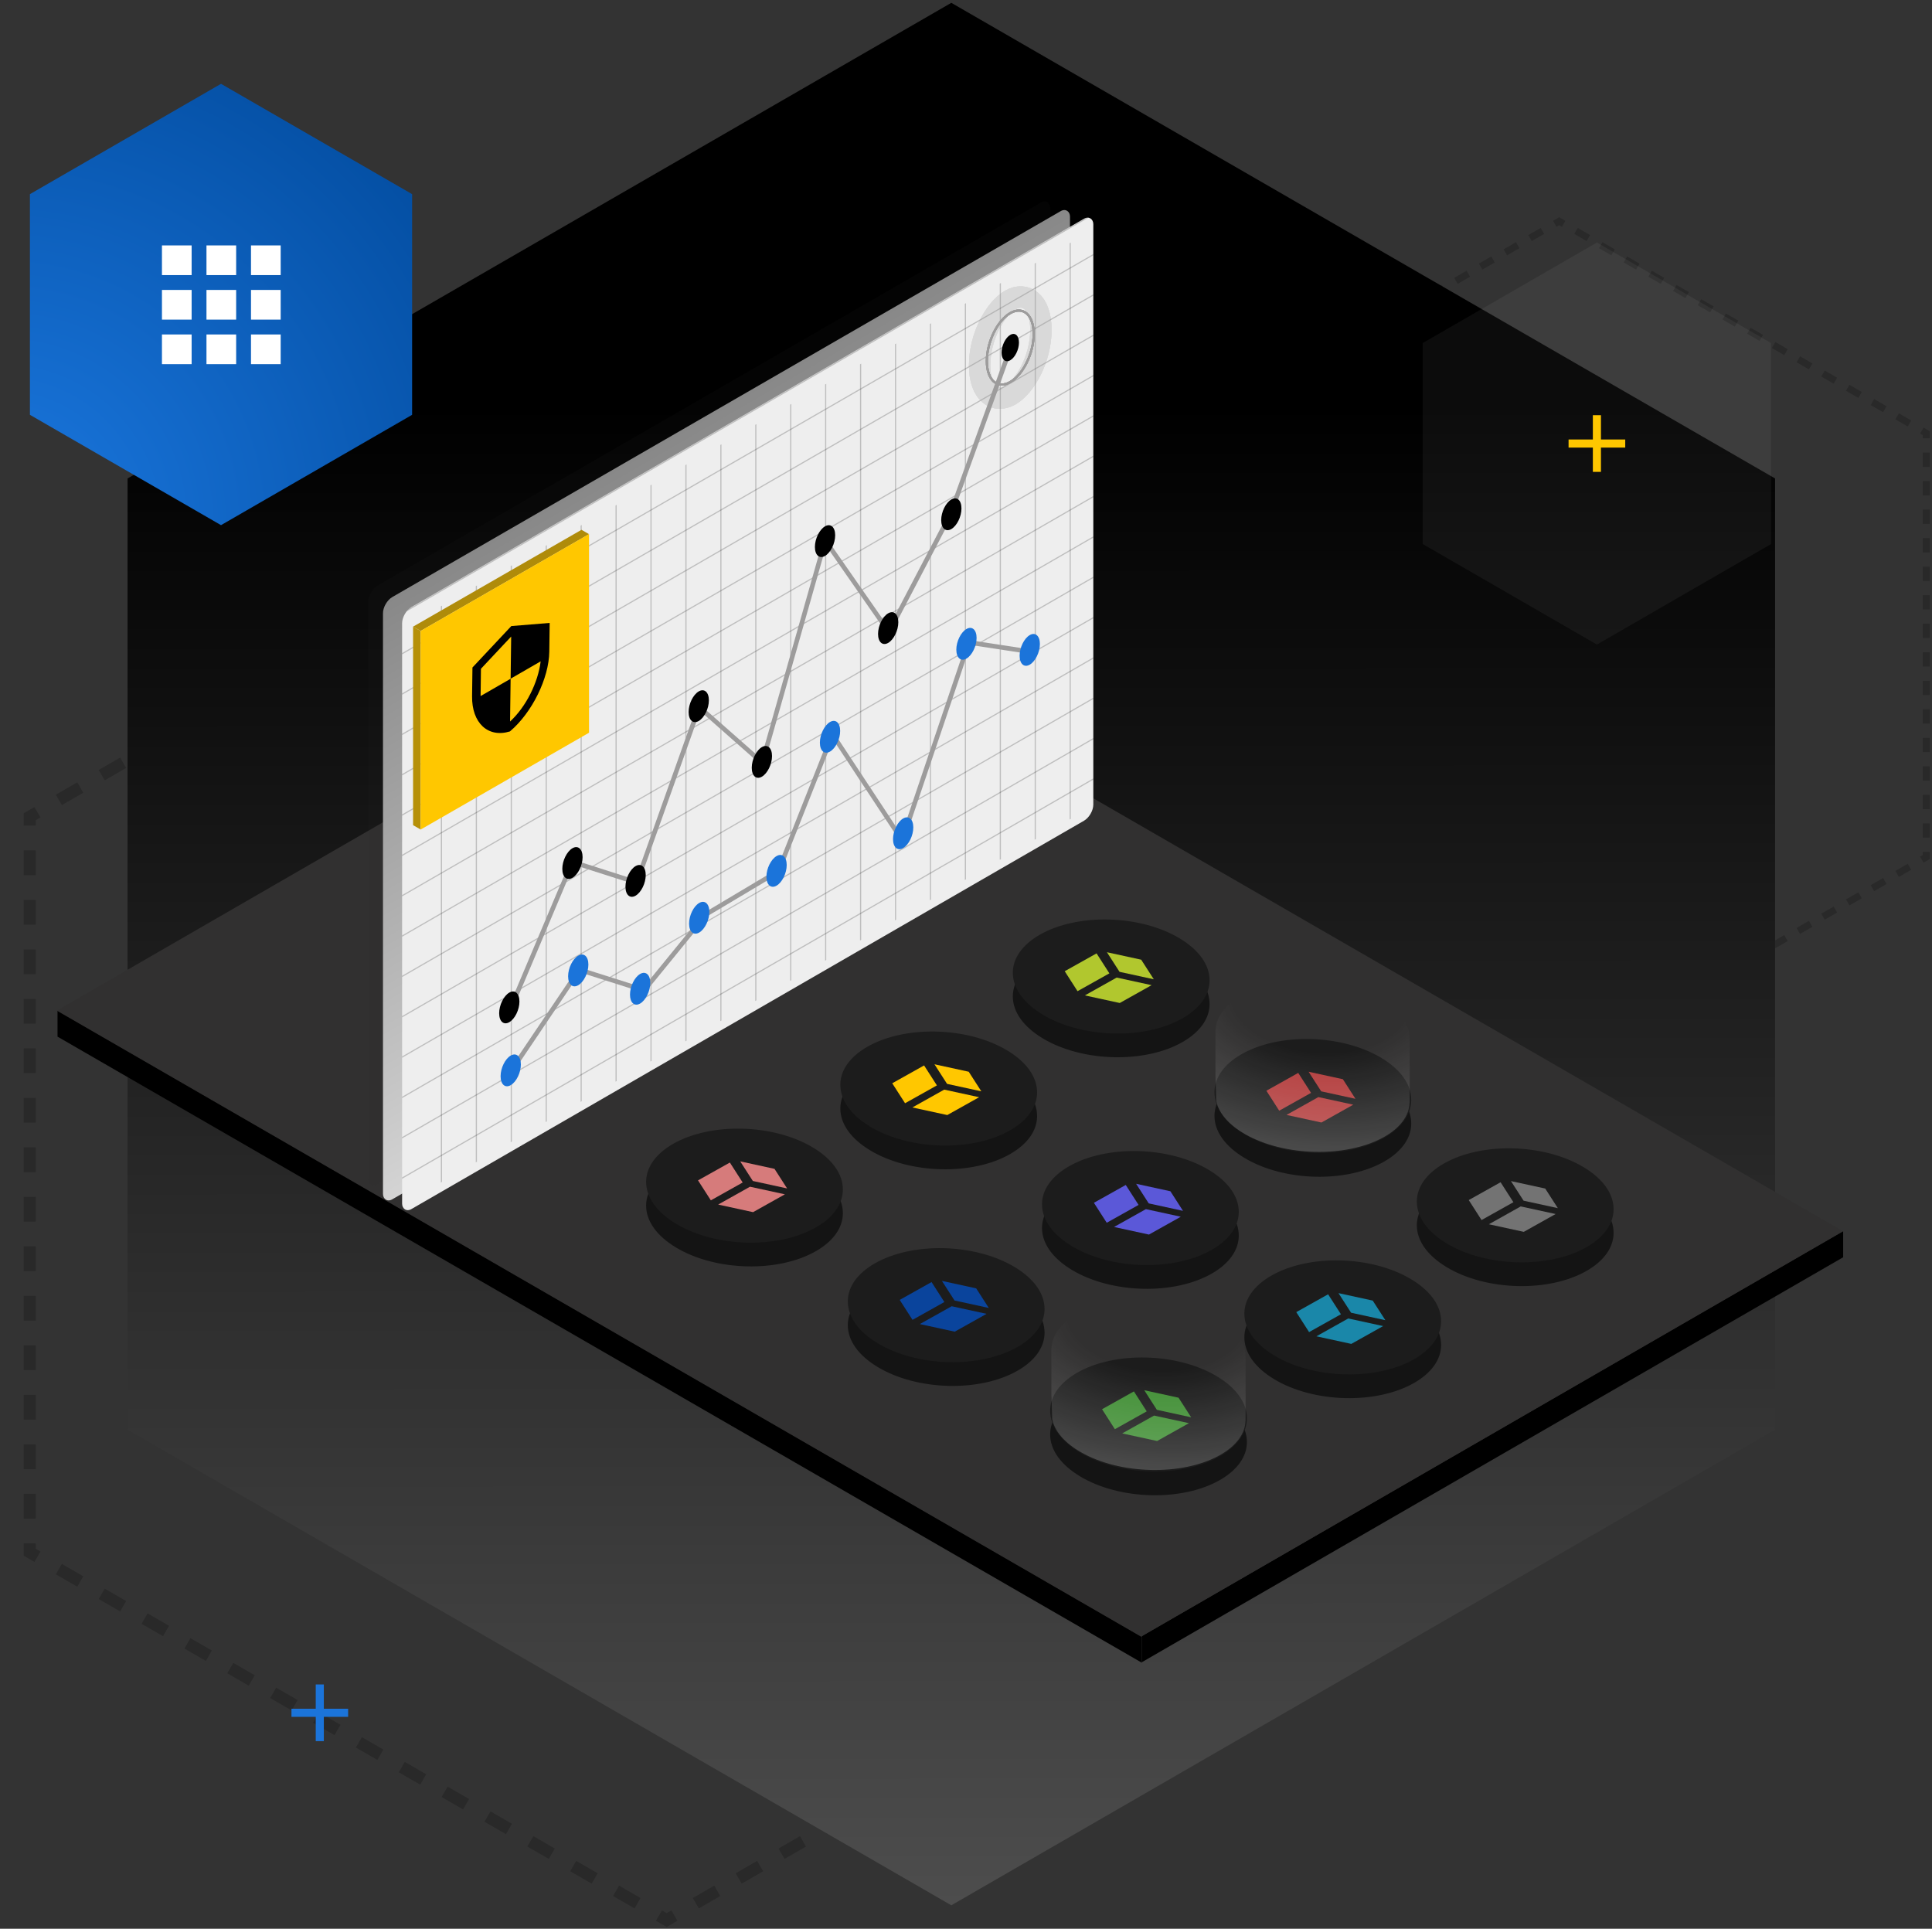
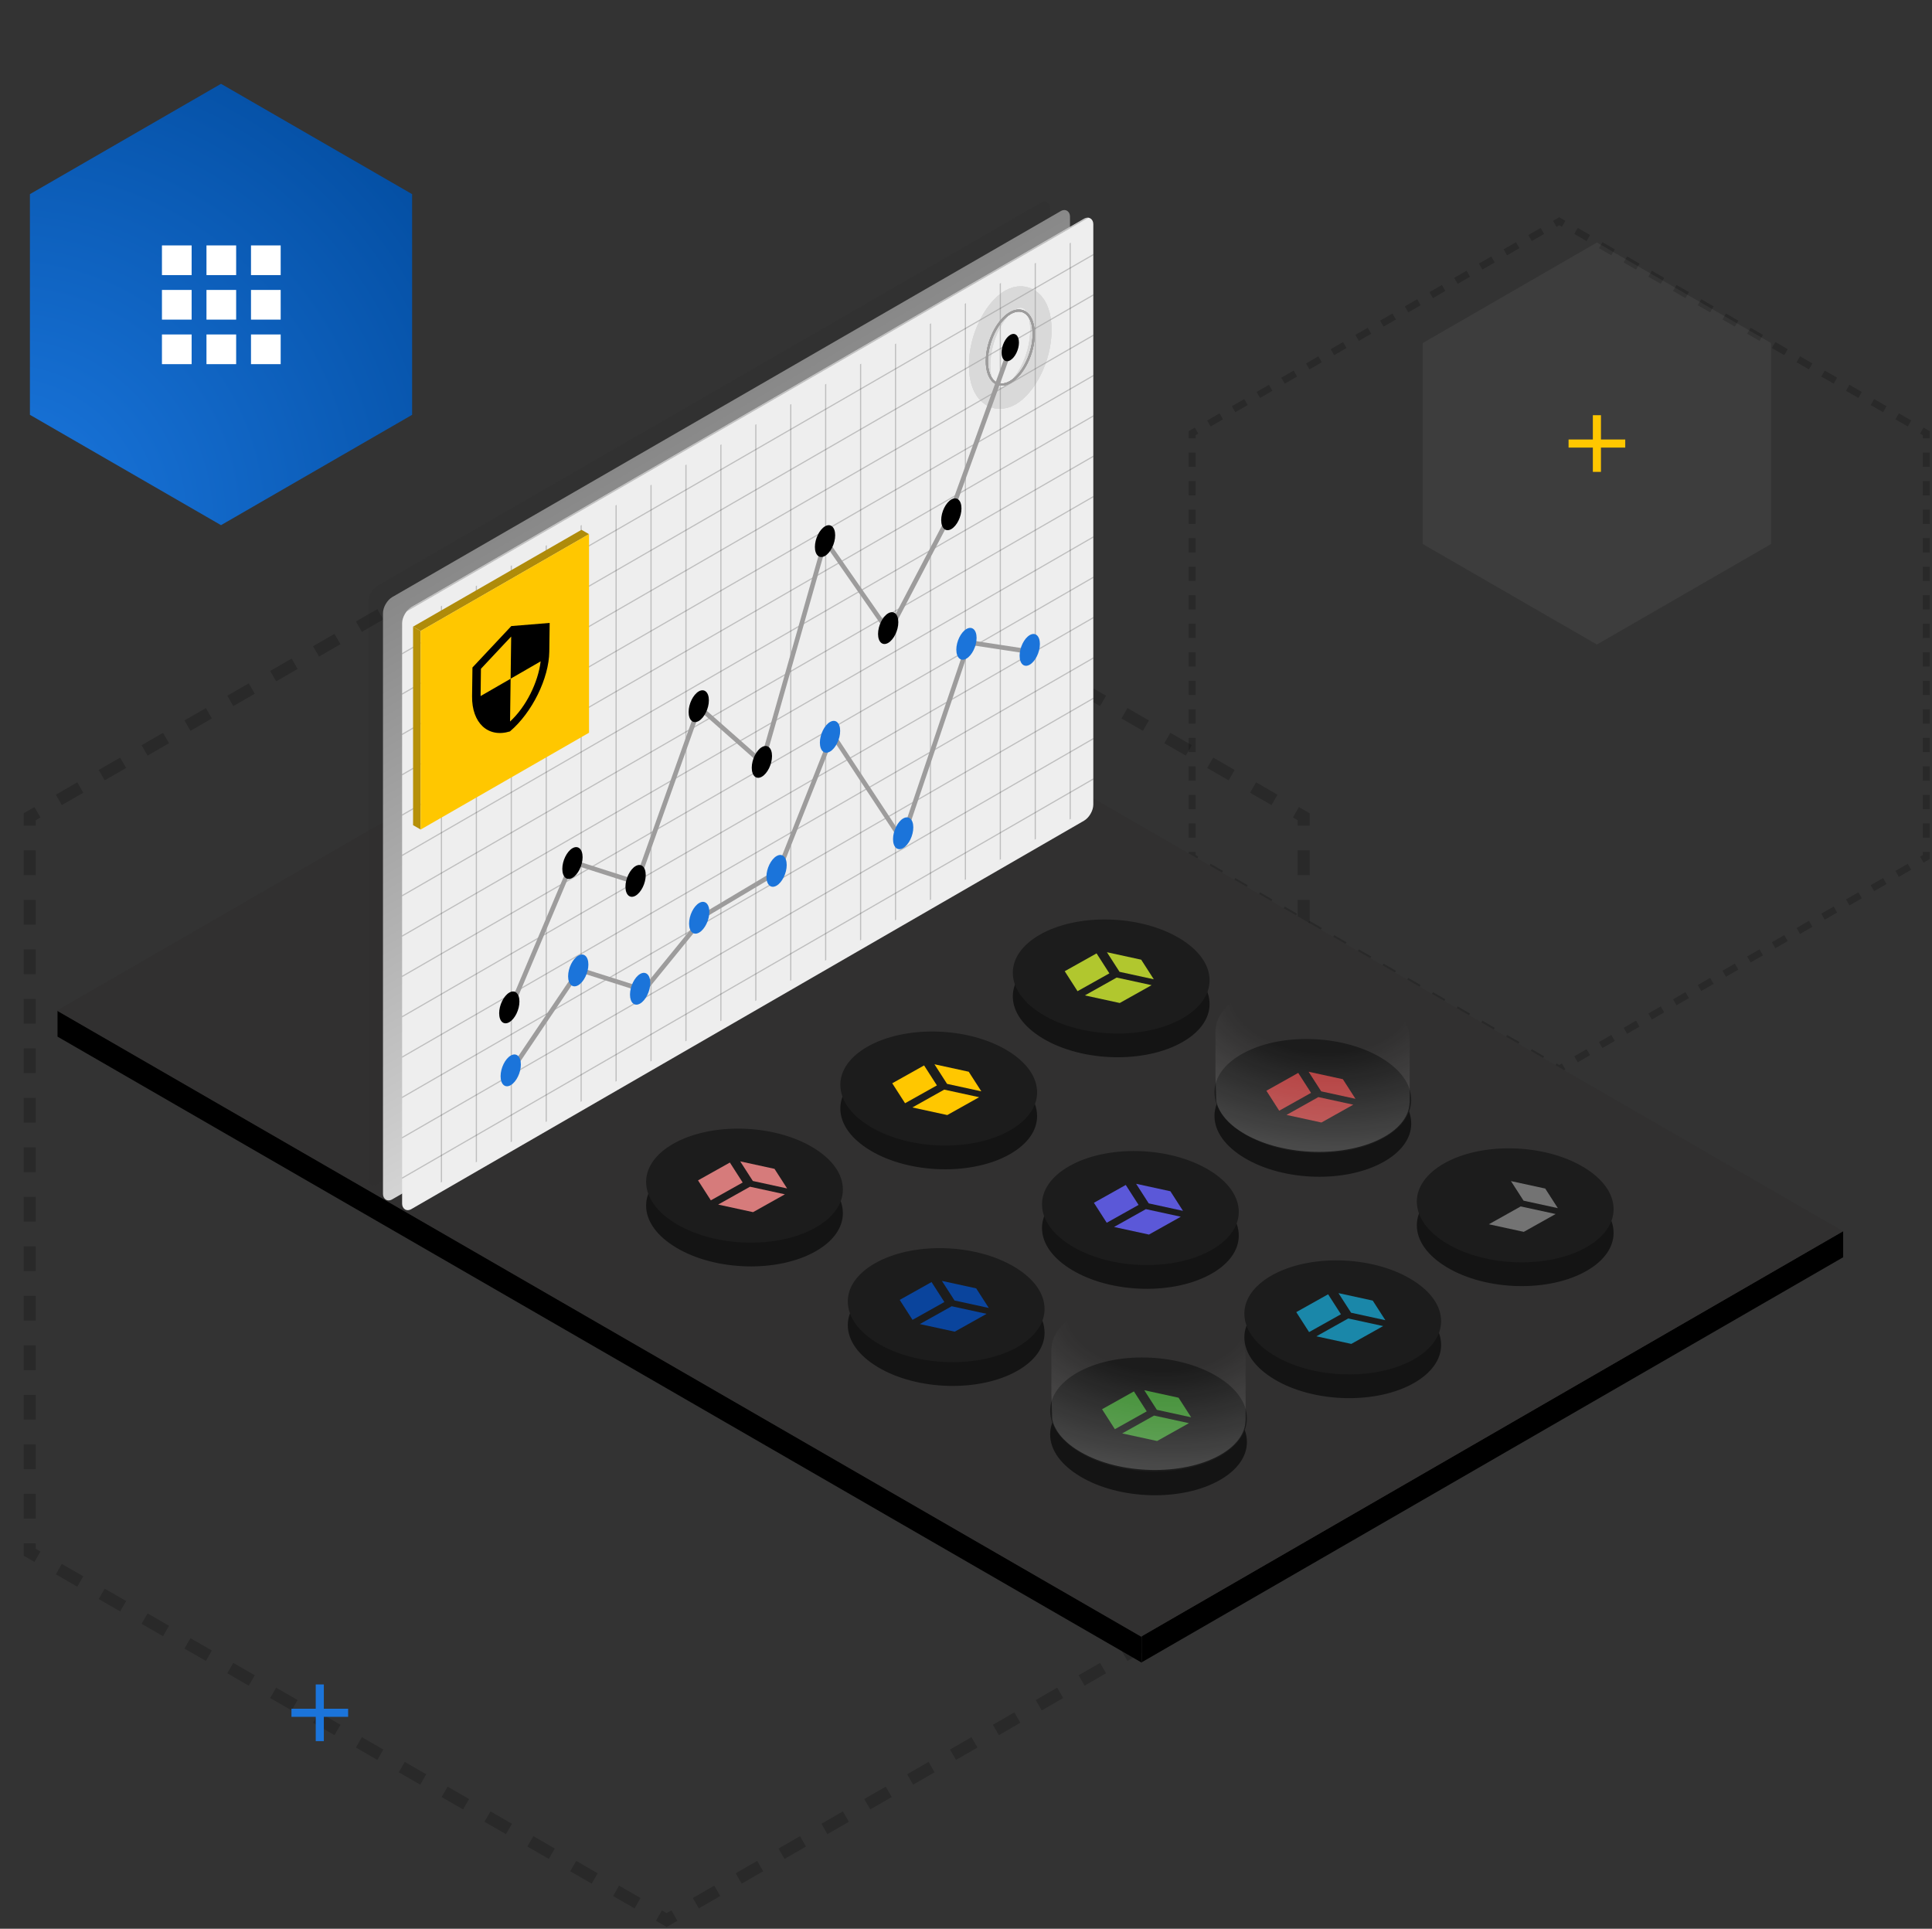
<svg xmlns="http://www.w3.org/2000/svg" xmlns:xlink="http://www.w3.org/1999/xlink" fill="none" height="576" viewBox="0 0 577 576" width="577">
  <rect x="0" y="0" width="577" height="576" fill="#333333" stroke="none" />
  <linearGradient id="a" gradientUnits="userSpaceOnUse" x1="284" x2="284.116" y1="121" y2="569">
    <stop offset="0" />
    <stop offset="1" stop-color="#4d4d4d" />
  </linearGradient>
  <linearGradient id="b">
    <stop offset=".271" stop-color="#fff" stop-opacity="0" />
    <stop offset="1" stop-color="#fffffe" />
  </linearGradient>
  <radialGradient id="c" cx="0" cy="0" gradientTransform="matrix(-4.055 58.727 -97.869 -6.757 345.306 393.345)" gradientUnits="userSpaceOnUse" r="1" xlink:href="#b" />
  <radialGradient id="d" cx="0" cy="0" gradientTransform="matrix(-4.055 58.727 -97.869 -6.757 394.306 298.345)" gradientUnits="userSpaceOnUse" r="1" xlink:href="#b" />
  <linearGradient id="e" gradientUnits="userSpaceOnUse" x1="118.463" x2="118.604" y1="0" y2="281.773">
    <stop offset="0" stop-color="#888" />
    <stop offset="1" stop-color="#fff" />
  </linearGradient>
  <radialGradient id="f" cx="0" cy="0" gradientTransform="matrix(131.803 -131.803 131.398 131.398 .105 156.832)" gradientUnits="userSpaceOnUse" r="1">
    <stop offset="0" stop-color="#1b78e0" />
    <stop offset="1" stop-color="#004899" />
  </radialGradient>
  <clipPath id="g">
    <rect height="179.773" rx="3.212" transform="matrix(.866 -.5 0 1 120.093 182.908)" width="238.371" />
  </clipPath>
  <clipPath id="h">
    <path d="m0 0h35.504v34.33h-35.504z" transform="matrix(.866 -.5 -.013 1 137.35 194.41)" />
  </clipPath>
  <clipPath id="i">
    <path d="m39.503 64.427h53.187v53.187h-53.187z" />
  </clipPath>
  <clipPath id="j">
    <path d="m462.416 117.952h29.012v29.012h-29.012z" />
  </clipPath>
  <clipPath id="k">
    <path d="m81 497h29.012v29.012h-29.012z" />
  </clipPath>
  <path clip-rule="evenodd" d="m202.307 133.859-3.2-1.848-3.2 1.848 1.789 3.099 1.411-.815 1.411.815zm-12.801 3.695 1.789 3.099-6.401 3.695-1.789-3.098zm-12.802 7.391 1.789 3.099-6.4 3.695-1.789-3.098zm-12.801 7.391 1.789 3.099-6.401 3.695-1.789-3.098zm-12.802 7.391-6.4 3.696 1.789 3.098 6.4-3.695zm-12.801 7.391-6.401 3.696 1.789 3.098 6.401-3.695zm-12.802 7.391-6.4 3.696 1.789 3.098 6.4-3.695zm-12.801 7.391-6.401 3.696 1.789 3.098 6.401-3.695zm-12.802 7.391-6.401 3.695 1.789 3.099 6.4-3.695zm-12.801 7.391 1.789 3.099-6.401 3.695-1.789-3.099zm-12.802 7.391-6.401 3.695 1.789 3.099 6.401-3.696zm-12.802 7.391 1.789 3.098-6.401 3.696-1.789-3.099zm-12.802 7.391 1.789 3.098-6.401 3.696-1.789-3.099zm-12.802 7.391 1.789 3.098-6.401 3.696-1.789-3.099zm-12.802 7.391 1.789 3.098-6.401 3.696-1.789-3.099zm-16.002 227.271h3.578v1.63l1.411.815-1.789 3.098-3.2-1.848zm9.601 9.239 1.789-3.099 6.401 3.696-1.789 3.098zm12.802 7.391 1.789-3.099 6.401 3.695-1.789 3.099zm12.802 7.39 6.401 3.696 1.789-3.099-6.401-3.695zm12.802 7.391 6.401 3.696 1.789-3.099-6.401-3.695zm12.802 7.391 6.401 3.696 1.789-3.099-6.401-3.695zm12.801 7.391 6.401 3.696 1.789-3.099-6.401-3.695zm12.802 7.391 6.401 3.696 1.788-3.099-6.4-3.695zm12.801 7.391 6.401 3.696 1.789-3.099-6.401-3.695zm12.802 7.391 1.789-3.098 6.4 3.695-1.789 3.099zm12.801 7.391 1.789-3.099 6.401 3.696-1.789 3.099zm12.802 7.391 1.789-3.099 6.4 3.696-1.789 3.098zm12.801 7.391 1.789-3.099 6.401 3.696-1.789 3.098zm12.802 7.391 1.789-3.099 6.4 3.696-1.789 3.098zm12.801 7.391 1.789-3.099 6.401 3.696-1.789 3.098zm12.802 7.391 1.789-3.099 1.411.815 1.411-.815 1.789 3.099-3.2 1.847zm12.801-3.696-1.789-3.098 6.401-3.696 1.789 3.099zm12.802-7.391-1.789-3.098 6.4-3.696 1.789 3.099zm12.801-7.391 6.401-3.695-1.789-3.099-6.401 3.696zm12.802-7.391 6.4-3.695-1.789-3.099-6.4 3.696zm12.801-7.391 6.401-3.695-1.789-3.099-6.401 3.696zm12.801-7.39 6.401-3.696-1.789-3.099-6.401 3.696zm12.802-7.391 6.401-3.696-1.789-3.098-6.401 3.695zm12.801-7.391 6.401-3.696-1.789-3.098-6.401 3.695zm12.802-7.391-1.789-3.099 6.401-3.695 1.789 3.098zm12.801-7.391-1.789-3.099 6.401-3.695 1.789 3.098zm12.802-7.391-1.789-3.099 6.401-3.695 1.789 3.098zm12.801-7.391-1.789-3.099 6.401-3.695 1.789 3.098zm12.802-7.391-1.789-3.099 6.401-3.695 1.789 3.099zm12.801-7.391-1.789-3.099 6.401-3.695 1.789 3.099zm16.002-227.271h-3.578v-1.63l-1.411-.815 1.789-3.098 3.2 1.847zm-9.601-9.239-1.789 3.099-6.401-3.696 1.789-3.098zm-12.801-7.391-1.789 3.099-6.401-3.696 1.789-3.098zm-12.802-7.391-1.789 3.099-6.401-3.696 1.789-3.098zm-12.801-7.391-1.789 3.099-6.401-3.696 1.789-3.098zm-12.802-7.391-1.789 3.099-6.401-3.696 1.789-3.098zm-12.801-7.391-6.401-3.695-1.789 3.099 6.401 3.695zm-12.802-7.391-6.401-3.695-1.789 3.099 6.401 3.695zm-12.801-7.39-6.401-3.696-1.789 3.099 6.401 3.695zm-12.802-7.391-1.789 3.098-6.401-3.695 1.789-3.099zm-12.801-7.391-6.401-3.696-1.789 3.099 6.401 3.695zm-12.802-7.391-6.401-3.696-1.789 3.099 6.401 3.695zm-12.801-7.391-6.401-3.696-1.789 3.099 6.401 3.695zm-12.802-7.391-1.789 3.098-6.4-3.695 1.788-3.099zm-12.801-7.391-1.789 3.098-6.401-3.695 1.789-3.099zm176.02 112.712h-3.578v7.391h3.578zm0 14.782h-3.578v7.39h3.578zm0 14.781h-3.578v7.391h3.578zm0 14.782h-3.578v7.391h3.578zm0 14.782h-3.578v7.391h3.578zm0 14.782h-3.578v7.391h3.578zm0 14.782h-3.578v7.391h3.578zm0 14.782h-3.578v7.391h3.578zm0 14.782h-3.578v7.391h3.578zm0 14.782h-3.578v7.391h3.578zm0 14.781h-3.578v7.391h3.578zm0 14.782h-3.578v7.391h3.578zm0 14.782h-3.578v7.391h3.578zm0 14.782h-3.578v7.391h3.578zm0 14.782h-3.578v1.63l-1.411.815 1.789 3.098 3.2-1.848zm-384.044-7.391h3.578v-7.391h-3.578zm0-14.782h3.578v-7.391h-3.578zm0-14.782h3.578v-7.391h-3.578zm0-14.782h3.578v-7.391h-3.578zm0-14.781h3.578v-7.391h-3.578zm0-14.782h3.578v-7.391h-3.578zm0-14.782h3.578v-7.391h-3.578zm0-14.782h3.578v-7.391h-3.578zm0-14.782h3.578v-7.391h-3.578zm0-14.782h3.578v-7.391h-3.578zm0-14.782h3.578v-7.391h-3.578zm0-14.782h3.578v-7.391h-3.578zm0-14.781h3.578v-7.391h-3.578zm0-14.782h3.578v-7.391h-3.578zm0-14.782h3.578v-1.63l1.411-.815-1.789-3.098-3.2 1.847z" fill="#000" fill-opacity=".2" fill-rule="evenodd" />
  <path clip-rule="evenodd" d="m467.505 65.942-1.844-1.065-1.845 1.065 1.031 1.786.814-.47.813.47zm-7.378 2.13 1.031 1.786-3.688 2.13-1.031-1.786zm-7.377 4.259 1.031 1.786-3.689 2.13-1.031-1.786zm-7.378 4.259 1.031 1.786-3.688 2.13-1.031-1.786zm-7.377 4.259-3.689 2.13 1.031 1.786 3.689-2.13zm-7.378 4.259-3.689 2.13 1.031 1.786 3.689-2.13zm-7.377 4.26-3.689 2.13 1.031 1.786 3.689-2.13zm-7.378 4.259-3.689 2.13 1.031 1.786 3.689-2.13zm-7.377 4.259-3.689 2.129 1.031 1.786 3.689-2.13zm-7.378 4.259 1.031 1.786-3.689 2.13-1.031-1.786zm-7.377 4.26-3.689 2.129 1.031 1.786 3.689-2.13zm-7.378 4.259 1.031 1.786-3.689 2.129-1.031-1.785zm-7.377 4.259 1.03 1.786-3.688 2.13-1.031-1.786zm-7.378 4.26 1.031 1.786-3.689 2.129-1.031-1.785zm-7.378 4.259 1.031 1.786-3.688 2.13-1.031-1.786zm-9.221 130.977h2.062v.94l.813.469-1.031 1.786-1.844-1.065zm5.533 5.325 1.031-1.786 3.688 2.13-1.031 1.785zm7.377 4.259 1.031-1.786 3.689 2.13-1.031 1.786zm7.378 4.259 3.689 2.13 1.031-1.786-3.689-2.129zm7.377 4.26 3.689 2.13 1.031-1.786-3.689-2.13zm7.378 4.259 3.689 2.13 1.031-1.786-3.689-2.129zm7.377 4.26 3.689 2.129 1.031-1.785-3.689-2.13zm7.378 4.259 3.689 2.13 1.031-1.786-3.689-2.13zm7.377 4.26 3.689 2.129 1.031-1.786-3.689-2.129zm7.378 4.259 1.031-1.786 3.689 2.13-1.031 1.786zm7.377 4.259 1.031-1.785 3.689 2.129-1.031 1.786zm7.378 4.26 1.031-1.786 3.689 2.13-1.031 1.785zm7.378 4.259 1.031-1.786 3.688 2.13-1.031 1.786zm7.377 4.26 1.031-1.786 3.689 2.13-1.031 1.785zm7.378 4.259 1.031-1.786 3.688 2.13-1.031 1.786zm7.377 4.259 1.031-1.785.814.469.813-.469 1.031 1.785-1.844 1.065zm7.378-2.129-1.031-1.786 3.688-2.13 1.031 1.786zm7.377-4.26-1.031-1.785 3.689-2.13 1.031 1.786zm7.378-4.259 3.688-2.13-1.031-1.786-3.688 2.13zm7.377-4.26 3.689-2.129-1.031-1.786-3.689 2.13zm7.378-4.259 3.689-2.13-1.031-1.785-3.689 2.129zm7.377-4.259 3.689-2.13-1.031-1.786-3.689 2.13zm7.378-4.26 3.689-2.13-1.031-1.785-3.689 2.129zm7.377-4.259 3.689-2.13-1.031-1.786-3.689 2.13zm7.378-4.26-1.031-1.785 3.689-2.13 1.031 1.786zm7.377-4.259-1.031-1.786 3.689-2.129 1.031 1.785zm7.378-4.259-1.031-1.786 3.689-2.13 1.031 1.786zm7.378-4.26-1.031-1.786 3.688-2.129 1.031 1.785zm7.377-4.259-1.031-1.786 3.689-2.13 1.031 1.786zm7.378-4.26-1.031-1.785 3.688-2.13 1.031 1.786zm9.221-130.977h-2.062v-.939l-.813-.47 1.031-1.785 1.844 1.064zm-5.533-5.324-1.031 1.786-3.688-2.13 1.031-1.786zm-7.377-4.26-1.031 1.786-3.689-2.129 1.031-1.786zm-7.378-4.259-1.031 1.786-3.689-2.13 1.031-1.786zm-7.377-4.259-1.031 1.785-3.689-2.129 1.031-1.786zm-7.378-4.26-1.031 1.786-3.689-2.13 1.031-1.785zm-7.377-4.259-3.689-2.13-1.031 1.786 3.689 2.13zm-7.378-4.26-3.689-2.129-1.031 1.786 3.689 2.13zm-7.377-4.259-3.689-2.13-1.031 1.786 3.689 2.13zm-7.378-4.259-1.031 1.786-3.689-2.13 1.031-1.786zm-7.377-4.26-3.689-2.13-1.031 1.786 3.689 2.13zm-7.378-4.259-3.689-2.13-1.031 1.786 3.689 2.13zm-7.378-4.259-3.688-2.13-1.031 1.786 3.688 2.13zm-7.377-4.259-1.031 1.786-3.689-2.13 1.031-1.786zm-7.378-4.259-1.031 1.786-3.688-2.13 1.031-1.786zm101.441 64.957h-2.062v4.259h2.062zm0 8.518h-2.062v4.26h2.062zm0 8.519h-2.062v4.26h2.062zm0 8.519h-2.062v4.26h2.062zm0 8.519h-2.062v4.259h2.062zm0 8.519h-2.062v4.259h2.062zm0 8.519h-2.062v4.259h2.062zm0 8.518h-2.062v4.26h2.062zm0 8.519h-2.062v4.26h2.062zm0 8.519h-2.062v4.26h2.062zm0 8.519h-2.062v4.259h2.062zm0 8.519h-2.062v4.259h2.062zm0 8.519h-2.062v4.259h2.062zm0 8.518h-2.062v4.26h2.062zm0 8.519h-2.062v.94l-.813.469 1.031 1.786 1.844-1.065zm-221.325-4.259h2.062v-4.26h-2.062zm0-8.519h2.062v-4.259h-2.062zm0-8.519h2.062v-4.259h-2.062zm0-8.519h2.062v-4.259h-2.062zm0-8.518h2.062v-4.26h-2.062zm0-8.519h2.062v-4.26h-2.062zm0-8.519h2.062v-4.26h-2.062zm0-8.519h2.062v-4.259h-2.062zm0-8.519h2.062v-4.259h-2.062zm0-8.519h2.062v-4.259h-2.062zm0-8.518h2.062v-4.26h-2.062zm0-8.519h2.062v-4.26h-2.062zm0-8.519h2.062v-4.26h-2.062zm0-8.519h2.062v-4.259h-2.062zm0-8.519h2.062v-.939l.813-.47-1.031-1.785-1.844 1.064z" fill="#000" fill-opacity=".2" fill-rule="evenodd" />
-   <path d="m284.116.846 246.017 142.039v284.077l-246.017 142.038-246.018-142.038v-284.077z" fill="url(#a)" />
  <path d="m0 0h241.862v7.817h-241.862z" fill="#000" transform="matrix(.866 -.5 0 1 341.016 488.582)" />
  <path d="m0 0h373.932v7.781h-373.932z" fill="#000" transform="matrix(.866 .5 -0 -1 17.179 309.582)" />
  <path d="m0 0h242.134v373.916h-242.134z" fill="#313030" transform="matrix(.866 -.5 -.866 -.5 340.78 488.766)" />
  <path d="m472.95 355.656c-11.821-7.092-30.603-7.544-41.867-1.006-5.063 2.939-7.878 6.89-7.938 11.131v.154c.008 4.613 3.182 9.057 8.956 12.521 11.823 7.092 30.604 7.544 41.867 1.006 5.07-2.943 7.887-6.9 7.938-11.147v-.117c.004-4.62-3.173-9.072-8.956-12.542z" fill="#141414" />
  <g fill="#737373">
    <path d="m465.251 367.891-3.765-5.853-10.234-2.229 3.765 5.852z" />
    <path d="m451.984 366.118-3.828-5.963-9.51 5.326 3.828 5.963z" />
    <path d="m444.657 372.705 10.428 2.267 9.51-5.326-10.428-2.267z" />
  </g>
  <path d="m421.44 389.118c-11.821-7.092-30.603-7.545-41.867-1.006-5.063 2.938-7.878 6.889-7.938 11.13v.155c.008 4.613 3.182 9.056 8.956 12.521 11.823 7.092 30.604 7.543 41.867 1.006 5.07-2.943 7.887-6.9 7.938-11.147v-.117c.004-4.621-3.173-9.073-8.956-12.542z" fill="#141414" />
  <path d="m413.741 401.353-3.765-5.853-10.234-2.23 3.765 5.853z" fill="#1a87a9" />
  <path d="m400.474 399.58-3.828-5.963-9.51 5.326 3.828 5.963z" fill="#1a87a9" />
  <path d="m393.147 406.166 10.428 2.268 9.51-5.326-10.428-2.268z" fill="#1a87a9" />
  <path d="m363.44 418.118c-11.821-7.092-30.603-7.545-41.868-1.006-5.063 2.939-7.877 6.89-7.937 11.131v.154c.007 4.613 3.181 9.057 8.956 12.521 11.822 7.092 30.603 7.544 41.867 1.006 5.07-2.943 7.886-6.9 7.938-11.147v-.117c.004-4.62-3.173-9.072-8.956-12.542z" fill="#141414" />
  <path d="m355.741 430.353-3.765-5.853-10.234-2.229 3.764 5.852z" fill="#408e34" />
  <path d="m342.474 428.58-3.828-5.963-9.511 5.326 3.829 5.963z" fill="#408e34" />
  <path d="m335.147 435.166 10.427 2.268 9.51-5.326-10.427-2.268z" fill="#408e34" />
  <path d="m412.517 323.003c-11.822-7.091-30.604-7.544-41.868-1.005-5.063 2.938-7.878 6.889-7.938 11.13v.155c.008 4.613 3.182 9.056 8.956 12.52 11.823 7.093 30.604 7.544 41.867 1.006 5.07-2.942 7.887-6.899 7.939-11.147v-.116c.003-4.621-3.174-9.073-8.956-12.543z" fill="#141414" />
  <path d="m404.817 335.238-3.765-5.852-10.234-2.23 3.765 5.853z" fill="#b33d3d" />
  <path d="m391.55 333.466-3.828-5.964-9.51 5.326 3.828 5.963z" fill="#b33d3d" />
  <path d="m384.223 340.052 10.428 2.267 9.51-5.326-10.427-2.267z" fill="#b33d3d" />
  <path d="m361.007 356.466c-11.822-7.092-30.604-7.545-41.868-1.006-5.063 2.939-7.878 6.89-7.938 11.131v.154c.008 4.613 3.182 9.057 8.956 12.521 11.823 7.092 30.604 7.543 41.867 1.006 5.07-2.943 7.887-6.9 7.939-11.147v-.117c.003-4.62-3.174-9.072-8.956-12.542z" fill="#141414" />
  <path d="m353.307 368.701-3.765-5.853-10.234-2.23 3.765 5.853z" fill="#5b58d8" />
  <path d="m340.04 366.928-3.828-5.963-9.51 5.326 3.828 5.963z" fill="#5b58d8" />
  <path d="m332.713 373.514 10.428 2.268 9.51-5.326-10.428-2.268z" fill="#5b58d8" />
  <path d="m303.006 385.466c-11.821-7.092-30.603-7.545-41.868-1.006-5.062 2.938-7.877 6.889-7.937 11.13v.155c.008 4.613 3.182 9.056 8.956 12.521 11.823 7.092 30.604 7.543 41.867 1.005 5.07-2.942 7.887-6.899 7.938-11.146v-.117c.004-4.621-3.173-9.073-8.956-12.542z" fill="#141414" />
  <path d="m295.307 397.7-3.765-5.852-10.234-2.23 3.764 5.853z" fill="#0a449c" />
  <path d="m282.04 395.928-3.828-5.963-9.511 5.326 3.829 5.963z" fill="#0a449c" />
  <path d="m274.713 402.514 10.427 2.268 9.511-5.326-10.428-2.268z" fill="#0a449c" />
  <path d="m352.287 287.311c-11.821-7.092-30.603-7.544-41.868-1.006-5.062 2.939-7.877 6.89-7.937 11.131v.155c.008 4.612 3.182 9.056 8.956 12.52 11.823 7.092 30.604 7.544 41.867 1.006 5.07-2.943 7.887-6.9 7.938-11.147v-.116c.004-4.621-3.173-9.073-8.956-12.543z" fill="#141414" />
  <path d="m344.588 299.546-3.765-5.853-10.234-2.229 3.764 5.852z" fill="#b1c72e" />
  <path d="m331.321 297.773-3.828-5.963-9.511 5.326 3.829 5.963z" fill="#b1c72e" />
  <path d="m323.994 304.36 10.427 2.267 9.511-5.326-10.428-2.267z" fill="#b1c72e" />
  <path d="m300.777 320.773c-11.821-7.092-30.603-7.545-41.868-1.006-5.062 2.938-7.877 6.889-7.937 11.13v.155c.008 4.613 3.182 9.056 8.956 12.521 11.823 7.092 30.604 7.543 41.867 1.006 5.07-2.943 7.887-6.9 7.938-11.147v-.117c.004-4.621-3.173-9.073-8.956-12.542z" fill="#141414" />
  <path d="m293.078 333.008-3.765-5.853-10.234-2.23 3.764 5.853z" fill="#ffc700" />
  <path d="m279.811 331.235-3.828-5.963-9.511 5.326 3.829 5.963z" fill="#ffc700" />
  <path d="m272.484 337.821 10.427 2.268 9.511-5.326-10.428-2.268z" fill="#ffc700" />
  <path d="m242.772 349.773c-11.821-7.091-30.603-7.544-41.868-1.006-5.063 2.939-7.877 6.89-7.937 11.131v.155c.007 4.612 3.181 9.056 8.956 12.52 11.822 7.093 30.603 7.544 41.867 1.006 5.07-2.942 7.886-6.9 7.938-11.147v-.116c.004-4.621-3.173-9.073-8.956-12.543z" fill="#141414" />
  <path d="m235.073 362.008-3.765-5.853-10.234-2.229 3.764 5.853z" fill="#d67b7b" />
  <path d="m221.806 360.235-3.828-5.963-9.511 5.326 3.829 5.963z" fill="#d67b7b" />
  <path d="m214.479 366.822 10.427 2.267 9.51-5.326-10.427-2.267z" fill="#d67b7b" />
  <path d="m472.95 348.565c-11.821-7.091-30.603-7.544-41.867-1.006-5.063 2.939-7.878 6.89-7.938 11.131v.155c.008 4.612 3.182 9.056 8.956 12.52 11.823 7.093 30.604 7.544 41.867 1.006 5.07-2.942 7.887-6.9 7.938-11.147v-.116c.004-4.621-3.173-9.073-8.956-12.543z" fill="#1c1c1c" />
  <path d="m465.251 360.8-3.765-5.853-10.234-2.229 3.765 5.852z" fill="#737373" />
-   <path d="m451.984 359.027-3.828-5.963-9.51 5.326 3.828 5.963z" fill="#737373" />
  <path d="m444.657 365.614 10.428 2.267 9.51-5.326-10.428-2.267z" fill="#737373" />
  <path d="m421.44 382.027c-11.821-7.092-30.603-7.545-41.867-1.006-5.063 2.939-7.878 6.89-7.938 11.131v.154c.008 4.613 3.182 9.057 8.956 12.521 11.823 7.092 30.604 7.543 41.867 1.006 5.07-2.943 7.887-6.9 7.938-11.147v-.117c.004-4.62-3.173-9.072-8.956-12.542z" fill="#1c1c1c" />
  <path d="m413.741 394.262-3.765-5.853-10.234-2.23 3.765 5.853z" fill="#1a87a9" />
  <path d="m400.474 392.489-3.828-5.963-9.51 5.326 3.828 5.963z" fill="#1a87a9" />
  <path d="m393.147 399.075 10.428 2.268 9.51-5.326-10.428-2.268z" fill="#1a87a9" />
  <path d="m363.44 411.027c-11.821-7.091-30.603-7.544-41.868-1.006-5.063 2.939-7.877 6.89-7.937 11.131v.155c.007 4.613 3.181 9.056 8.956 12.52 11.822 7.093 30.603 7.544 41.867 1.006 5.07-2.942 7.886-6.9 7.938-11.147v-.116c.004-4.621-3.173-9.073-8.956-12.543z" fill="#1c1c1c" />
  <path d="m355.741 423.262-3.765-5.852-10.234-2.23 3.764 5.853z" fill="#408e34" />
  <path d="m342.474 421.489-3.828-5.963-9.511 5.326 3.829 5.963z" fill="#408e34" />
  <path d="m335.147 428.076 10.427 2.267 9.51-5.326-10.427-2.267z" fill="#408e34" />
  <path d="m412.517 315.913c-11.822-7.092-30.604-7.544-41.868-1.006-5.063 2.939-7.878 6.89-7.938 11.131v.155c.008 4.612 3.182 9.056 8.956 12.52 11.823 7.093 30.604 7.544 41.867 1.006 5.07-2.942 7.887-6.9 7.939-11.147v-.116c.003-4.621-3.174-9.073-8.956-12.543z" fill="#1c1c1c" />
  <path d="m404.817 328.148-3.765-5.853-10.234-2.229 3.765 5.852z" fill="#b33d3d" />
  <path d="m391.55 326.375-3.828-5.963-9.51 5.326 3.828 5.963z" fill="#b33d3d" />
  <path d="m384.223 332.962 10.428 2.267 9.51-5.326-10.427-2.267z" fill="#b33d3d" />
  <path d="m361.007 349.375c-11.822-7.092-30.604-7.545-41.868-1.006-5.063 2.939-7.878 6.89-7.938 11.13v.155c.008 4.613 3.182 9.056 8.956 12.521 11.823 7.092 30.604 7.543 41.867 1.006 5.07-2.943 7.887-6.9 7.939-11.147v-.117c.003-4.62-3.174-9.072-8.956-12.542z" fill="#1c1c1c" />
  <path d="m353.307 361.61-3.765-5.853-10.234-2.23 3.765 5.853z" fill="#5b58d8" />
  <path d="m340.04 359.837-3.828-5.963-9.51 5.326 3.828 5.963z" fill="#5b58d8" />
  <path d="m332.713 366.423 10.428 2.268 9.51-5.326-10.428-2.268z" fill="#5b58d8" />
  <path d="m363.14 393.282c-11.652-6.655-30.166-7.079-41.269-.944-4.858 2.684-7.616 6.268-7.814 10.127l-.057-.003v13.648l.249 7.749c.777 3.641 3.768 7.085 8.626 9.859 11.653 6.655 30.166 7.079 41.269.944 4.975-2.749 7.749-6.442 7.823-10.407l.033-.011v-19.3l-.032-.002c-.049-4.297-3.175-8.432-8.828-11.66z" fill="url(#c)" fill-opacity=".3" />
  <path d="m412.14 298.282c-11.652-6.655-30.166-7.079-41.269-.944-4.858 2.684-7.616 6.268-7.814 10.127l-.057-.003v13.648l.249 7.749c.777 3.641 3.768 7.085 8.626 9.859 11.653 6.655 30.166 7.079 41.269.944 4.975-2.749 7.749-6.442 7.823-10.407l.033-.011v-19.3l-.032-.002c-.049-4.297-3.175-8.432-8.828-11.66z" fill="url(#d)" fill-opacity=".3" />
  <path d="m303.006 378.375c-11.821-7.092-30.603-7.544-41.868-1.006-5.062 2.939-7.877 6.89-7.937 11.131v.154c.008 4.613 3.182 9.057 8.956 12.521 11.823 7.092 30.604 7.544 41.867 1.006 5.07-2.943 7.887-6.9 7.938-11.147v-.117c.004-4.62-3.173-9.072-8.956-12.542z" fill="#1c1c1c" />
  <path d="m295.307 390.61-3.765-5.853-10.234-2.229 3.764 5.852z" fill="#0a449c" />
  <path d="m282.04 388.837-3.828-5.963-9.511 5.326 3.829 5.963z" fill="#0a449c" />
  <path d="m274.713 395.423 10.427 2.268 9.511-5.326-10.428-2.267z" fill="#0a449c" />
  <path d="m352.287 280.22c-11.821-7.091-30.603-7.544-41.868-1.006-5.062 2.939-7.877 6.89-7.937 11.131v.155c.008 4.613 3.182 9.056 8.956 12.52 11.823 7.093 30.604 7.544 41.867 1.006 5.07-2.942 7.887-6.9 7.938-11.147v-.116c.004-4.621-3.173-9.073-8.956-12.543z" fill="#1c1c1c" />
  <path d="m344.588 292.455-3.765-5.853-10.234-2.229 3.764 5.853z" fill="#b1c72e" />
  <path d="m331.321 290.682-3.828-5.963-9.511 5.326 3.829 5.963z" fill="#b1c72e" />
  <path d="m323.994 297.269 10.427 2.267 9.511-5.326-10.428-2.267z" fill="#b1c72e" />
  <path d="m300.777 313.682c-11.821-7.092-30.603-7.544-41.868-1.006-5.062 2.939-7.877 6.89-7.937 11.131v.155c.008 4.612 3.182 9.056 8.956 12.52 11.823 7.093 30.604 7.544 41.867 1.006 5.07-2.942 7.887-6.9 7.938-11.147v-.116c.004-4.621-3.173-9.073-8.956-12.543z" fill="#1c1c1c" />
  <path d="m293.078 325.917-3.765-5.853-10.234-2.229 3.764 5.852z" fill="#ffc700" />
  <path d="m279.811 324.144-3.828-5.963-9.511 5.326 3.829 5.963z" fill="#ffc700" />
  <path d="m272.484 330.731 10.427 2.267 9.511-5.326-10.428-2.267z" fill="#ffc700" />
  <path d="m242.772 342.682c-11.821-7.092-30.603-7.544-41.868-1.006-5.063 2.939-7.877 6.89-7.937 11.131v.155c.007 4.612 3.181 9.056 8.956 12.52 11.822 7.093 30.603 7.544 41.867 1.006 5.07-2.942 7.886-6.9 7.938-11.147v-.116c.004-4.621-3.173-9.073-8.956-12.543z" fill="#1c1c1c" />
  <path d="m235.073 354.917-3.765-5.853-10.234-2.229 3.764 5.852z" fill="#d67b7b" />
  <path d="m221.806 353.144-3.828-5.963-9.511 5.326 3.829 5.963z" fill="#d67b7b" />
  <path d="m214.479 359.731 10.427 2.267 9.51-5.326-10.427-2.267z" fill="#d67b7b" />
  <rect fill="#2b2b2b" height="178.732" opacity=".11" rx="3.212" transform="matrix(.866 -.5 0 1 109.988 176.478)" width="235.182" />
  <rect fill="url(#e)" height="179.858" rx="3.212" transform="matrix(.866 -.5 0 1 114.379 179.911)" width="236.927" />
  <g clip-path="url(#g)">
    <rect fill="#eee" height="179.773" rx="3.212" transform="matrix(.866 -.5 0 1 120.093 182.908)" width="238.371" />
    <g stroke="#000" stroke-opacity=".2" stroke-width=".402">
      <path d="m0-.201h172.077" transform="matrix(-0 1 -.866 .5 131.663 181.077)" />
      <path d="m0-.201h172.077" transform="matrix(-0 1 -.866 .5 142.095 175.054)" />
      <path d="m0-.201h172.077" transform="matrix(-0 1 -.866 .5 152.527 169.031)" />
      <path d="m0-.201h172.077" transform="matrix(-0 1 -.866 .5 162.96 163.008)" />
      <path d="m0-.201h172.077" transform="matrix(-0 1 -.866 .5 173.392 156.985)" />
      <path d="m0-.201h172.077" transform="matrix(-0 1 -.866 .5 183.825 150.962)" />
      <path d="m0-.201h172.077" transform="matrix(-0 1 -.866 .5 194.257 144.938)" />
      <path d="m0-.201h172.077" transform="matrix(-0 1 -.866 .5 204.689 138.915)" />
      <path d="m0-.201h172.077" transform="matrix(-0 1 -.866 .5 215.122 132.892)" />
      <path d="m0-.201h172.077" transform="matrix(-0 1 -.866 .5 225.554 126.869)" />
      <path d="m0-.201h172.077" transform="matrix(-0 1 -.866 .5 235.986 120.846)" />
      <path d="m0-.201h172.077" transform="matrix(-0 1 -.866 .5 246.419 114.823)" />
      <path d="m0-.201h172.077" transform="matrix(-0 1 -.866 .5 256.851 108.8)" />
      <path d="m0-.201h172.077" transform="matrix(-0 1 -.866 .5 267.283 102.777)" />
      <path d="m0-.201h172.077" transform="matrix(-0 1 -.866 .5 277.716 96.753)" />
      <path d="m0-.201h172.077" transform="matrix(-0 1 -.866 .5 288.148 90.731)" />
      <path d="m0-.201h172.077" transform="matrix(-0 1 -.866 .5 298.58 84.707)" />
      <path d="m0-.201h172.077" transform="matrix(-0 1 -.866 .5 309.013 78.684)" />
      <path d="m0-.201h172.077" transform="matrix(-0 1 -.866 .5 319.445 72.661)" />
      <path d="m0-.201h279.69" transform="matrix(.866 -.5 0 1 115.369 402.942)" />
      <path d="m0-.201h279.69" transform="matrix(.866 -.5 0 1 115.369 390.896)" />
      <path d="m0-.201h279.69" transform="matrix(.866 -.5 0 1 115.369 378.85)" />
      <path d="m0-.201h279.69" transform="matrix(.866 -.5 0 1 115.369 366.804)" />
      <path d="m0-.201h279.69" transform="matrix(.866 -.5 0 1 115.369 354.758)" />
      <path d="m0-.201h279.69" transform="matrix(.866 -.5 0 1 115.369 342.711)" />
      <path d="m0-.201h279.69" transform="matrix(.866 -.5 0 1 115.369 330.665)" />
      <path d="m0-.201h279.69" transform="matrix(.866 -.5 0 1 115.369 318.619)" />
      <path d="m0-.201h279.69" transform="matrix(.866 -.5 0 1 115.369 306.573)" />
      <path d="m0-.201h279.69" transform="matrix(.866 -.5 0 1 115.369 294.526)" />
      <path d="m0-.201h279.69" transform="matrix(.866 -.5 0 1 115.369 282.48)" />
      <path d="m0-.201h279.69" transform="matrix(.866 -.5 0 1 115.369 270.434)" />
      <path d="m0-.201h279.69" transform="matrix(.866 -.5 0 1 115.369 258.388)" />
      <path d="m0-.201h279.69" transform="matrix(.866 -.5 0 1 115.369 246.342)" />
      <path d="m0-.201h279.69" transform="matrix(.866 -.5 0 1 115.369 234.295)" />
      <path d="m0-.201h279.69" transform="matrix(.866 -.5 0 1 115.369 222.249)" />
      <path d="m0-.201h279.69" transform="matrix(.866 -.5 0 1 115.369 210.203)" />
      <path d="m0-.201h279.69" transform="matrix(.866 -.5 0 1 115.369 198.156)" />
      <path d="m0-.201h279.69" transform="matrix(.866 -.5 0 1 115.369 186.11)" />
      <path d="m0-.201h279.69" transform="matrix(.866 -.5 0 1 115.369 174.064)" />
      <path d="m0-.201h279.69" transform="matrix(.866 -.5 0 1 115.369 162.018)" />
      <path d="m0-.201h279.69" transform="matrix(.866 -.5 0 1 115.369 149.971)" />
    </g>
    <path d="m151.605 321.381 21.424-31.777 19.324 6.129 18.483-22.668 21.634-12.897 16.173-40.806 20.794 31.571 19.954-59.084 19.323 2.944" stroke="#9d9c9c" stroke-width="1.376" />
    <path d="m152.313 301.567 18.655-44.158 19.182 6.133 18.654-52.376 18.83 16.609 18.831-66.347 19.006 27.294 18.302-34.965 19.006-52.579" stroke="#9d9c9c" stroke-width="1.376" />
    <ellipse cx="3.495" cy="4.418" fill="#1b74da" rx="3.495" ry="4.418" transform="matrix(.866 -.5 0 1 149.505 316.984)" />
    <ellipse cx="3.495" cy="4.418" fill="#1b74da" rx="3.495" ry="4.418" transform="matrix(.866 -.5 0 1 169.669 287.139)" />
    <ellipse cx="3.495" cy="4.418" fill="#1b74da" rx="3.495" ry="4.418" transform="matrix(.866 -.5 0 1 188.152 292.609)" />
    <ellipse cx="3.495" cy="4.418" fill="#1b74da" rx="3.495" ry="4.418" transform="matrix(.866 -.5 0 1 205.795 271.406)" />
    <ellipse cx="3.495" cy="4.418" fill="#1b74da" rx="3.495" ry="4.418" transform="matrix(.866 -.5 0 1 304.513 191.41)" />
    <ellipse cx="3.495" cy="4.418" fill="#1b74da" rx="3.495" ry="4.418" transform="matrix(.866 -.5 0 1 285.61 189.592)" />
    <ellipse cx="3.495" cy="4.418" fill="#1b74da" rx="3.495" ry="4.418" transform="matrix(.866 -.5 0 1 266.707 246.175)" />
    <ellipse cx="3.495" cy="4.418" fill="#1b74da" rx="3.495" ry="4.418" transform="matrix(.866 -.5 0 1 244.862 217.363)" />
    <ellipse cx="3.495" cy="4.418" fill="#1b74da" rx="3.495" ry="4.418" transform="matrix(.866 -.5 0 1 228.899 257.405)" />
    <path d="m308.713 99.761c0 5.756-3.187 12.13-6.993 14.327-3.805 2.197-6.992-.496-6.992-6.252s3.187-12.13 6.992-14.327c3.806-2.197 6.993.496 6.993 6.252z" stroke="#9d9c9c" stroke-width=".637" />
-     <path d="m308.713 99.761c0 5.756-3.187 12.13-6.993 14.327-3.805 2.197-6.992-.496-6.992-6.252s3.187-12.13 6.992-14.327c3.806-2.197 6.993.496 6.993 6.252z" stroke="#9d9c9c" stroke-width=".637" />
+     <path d="m308.713 99.761c0 5.756-3.187 12.13-6.993 14.327-3.805 2.197-6.992-.496-6.992-6.252s3.187-12.13 6.992-14.327c3.806-2.197 6.993.496 6.993 6.252" stroke="#9d9c9c" stroke-width=".637" />
    <path d="m308.713 99.761c0 5.756-3.187 12.13-6.993 14.327-3.805 2.197-6.992-.496-6.992-6.252s3.187-12.13 6.992-14.327c3.806-2.197 6.993.496 6.993 6.252z" stroke="#9d9c9c" stroke-width=".637" />
    <path d="m308.713 99.761c0 5.756-3.187 12.13-6.993 14.327-3.805 2.197-6.992-.496-6.992-6.252s3.187-12.13 6.992-14.327c3.806-2.197 6.993.496 6.993 6.252z" stroke="#9d9c9c" stroke-width=".637" />
    <g opacity=".25" stroke="#9d9c9c" stroke-width="6.371">
      <path d="m310.871 98.515c0 8.576-4.664 16.888-9.151 19.478-4.486 2.59-9.15-.336-9.15-8.911 0-8.576 4.664-16.888 9.15-19.478 4.487-2.59 9.151.336 9.151 8.912z" />
      <path d="m310.871 98.515c0 8.576-4.664 16.888-9.151 19.478-4.486 2.59-9.15-.336-9.15-8.911 0-8.576 4.664-16.888 9.15-19.478 4.487-2.59 9.151.336 9.151 8.912z" />
      <path d="m310.871 98.515c0 8.576-4.664 16.888-9.151 19.478-4.486 2.59-9.15-.336-9.15-8.911 0-8.576 4.664-16.888 9.15-19.478 4.487-2.59 9.151.336 9.151 8.912z" />
      <path d="m310.871 98.515c0 8.576-4.664 16.888-9.151 19.478-4.486 2.59-9.15-.336-9.15-8.911 0-8.576 4.664-16.888 9.15-19.478 4.487-2.59 9.151.336 9.151 8.912z" />
    </g>
    <ellipse cx="3.495" cy="4.418" fill="#000" rx="3.495" ry="4.418" transform="matrix(.866 -.5 0 1 149.078 298.177)" />
    <ellipse cx="3.495" cy="4.418" fill="#000" rx="3.495" ry="4.418" transform="matrix(.866 -.5 0 1 167.938 255.063)" />
    <ellipse cx="3.495" cy="4.418" fill="#000" rx="3.495" ry="4.418" transform="matrix(.866 -.5 0 1 186.796 260.399)" />
    <ellipse cx="3.495" cy="4.418" fill="#000" rx="3.495" ry="4.418" transform="matrix(.866 -.5 0 1 224.515 224.861)" />
    <ellipse cx="3.495" cy="4.418" fill="#000" rx="3.495" ry="4.418" transform="matrix(.866 -.5 0 1 243.375 158.927)" />
    <ellipse cx="3.495" cy="4.418" fill="#000" rx="3.495" ry="4.418" transform="matrix(.866 -.5 0 1 262.234 184.905)" />
    <ellipse cx="3.495" cy="4.418" fill="#000" rx="3.495" ry="4.418" transform="matrix(.866 -.5 0 1 281.093 150.911)" />
    <ellipse cx="2.998" cy="3.79" fill="#000" rx="2.998" ry="3.79" transform="matrix(.866 -.5 0 1 299.124 101.508)" />
    <ellipse cx="3.495" cy="4.418" fill="#000" rx="3.495" ry="4.418" transform="matrix(.866 -.5 0 1 205.656 208.226)" />
  </g>
  <path d="m125.628 188.433 50.289-28.914-2.254-1.296-50.288 28.915z" fill="#af8b0a" />
  <path d="m123.365 246.422v-59.288l2.244 1.29v59.288z" fill="#b69008" />
  <path d="m125.612 188.43 50.301-28.922v59.315l-50.301 28.922z" fill="#ffc700" />
  <g clip-path="url(#h)">
    <path d="m152.705 186.967-11.606 12.376-.112 8.582c-.104 7.938 4.719 12.521 11.306 10.508 6.635-5.618 11.652-15.881 11.756-23.819l.112-8.582zm-.206 15.718 8.969-5.176c-.756 6.285-4.348 13.567-9.136 17.963l.167-12.772-8.968 5.176.106-8.152 9.027-9.625z" fill="#000" />
  </g>
  <path d="m66.006 25.029 57.073 32.951v65.901l-57.073 32.951-57.072-32.951v-65.901z" fill="url(#f)" />
  <g clip-path="url(#i)">
    <path d="m48.367 82.156h8.864v-8.864h-8.864zm13.297 26.593h8.864v-8.864h-8.864zm-13.297 0h8.864v-8.864h-8.864zm0-13.297h8.864v-8.864h-8.864zm13.297 0h8.864v-8.864h-8.864zm13.297-22.161v8.864h8.864v-8.864zm-13.297 8.864h8.864v-8.864h-8.864zm13.297 13.297h8.864v-8.864h-8.864zm0 13.297h8.864v-8.864h-8.864z" fill="#fff" />
  </g>
  <path d="m476.921 72.43 52.014 30.014v60.029l-52.014 30.014-52.014-30.014v-60.029z" fill="#fff" opacity=".05" />
  <g clip-path="url(#j)">
    <path d="m485.384 133.667h-7.253v7.254h-2.418v-7.254h-7.253v-2.417h7.253v-7.253h2.418v7.253h7.253z" fill="#ffc700" />
  </g>
  <g clip-path="url(#k)">
    <path d="m103.968 512.715h-7.253v7.253h-2.418v-7.253h-7.253v-2.417h7.253v-7.254h2.418v7.254h7.253z" fill="#1b74da" />
  </g>
</svg>